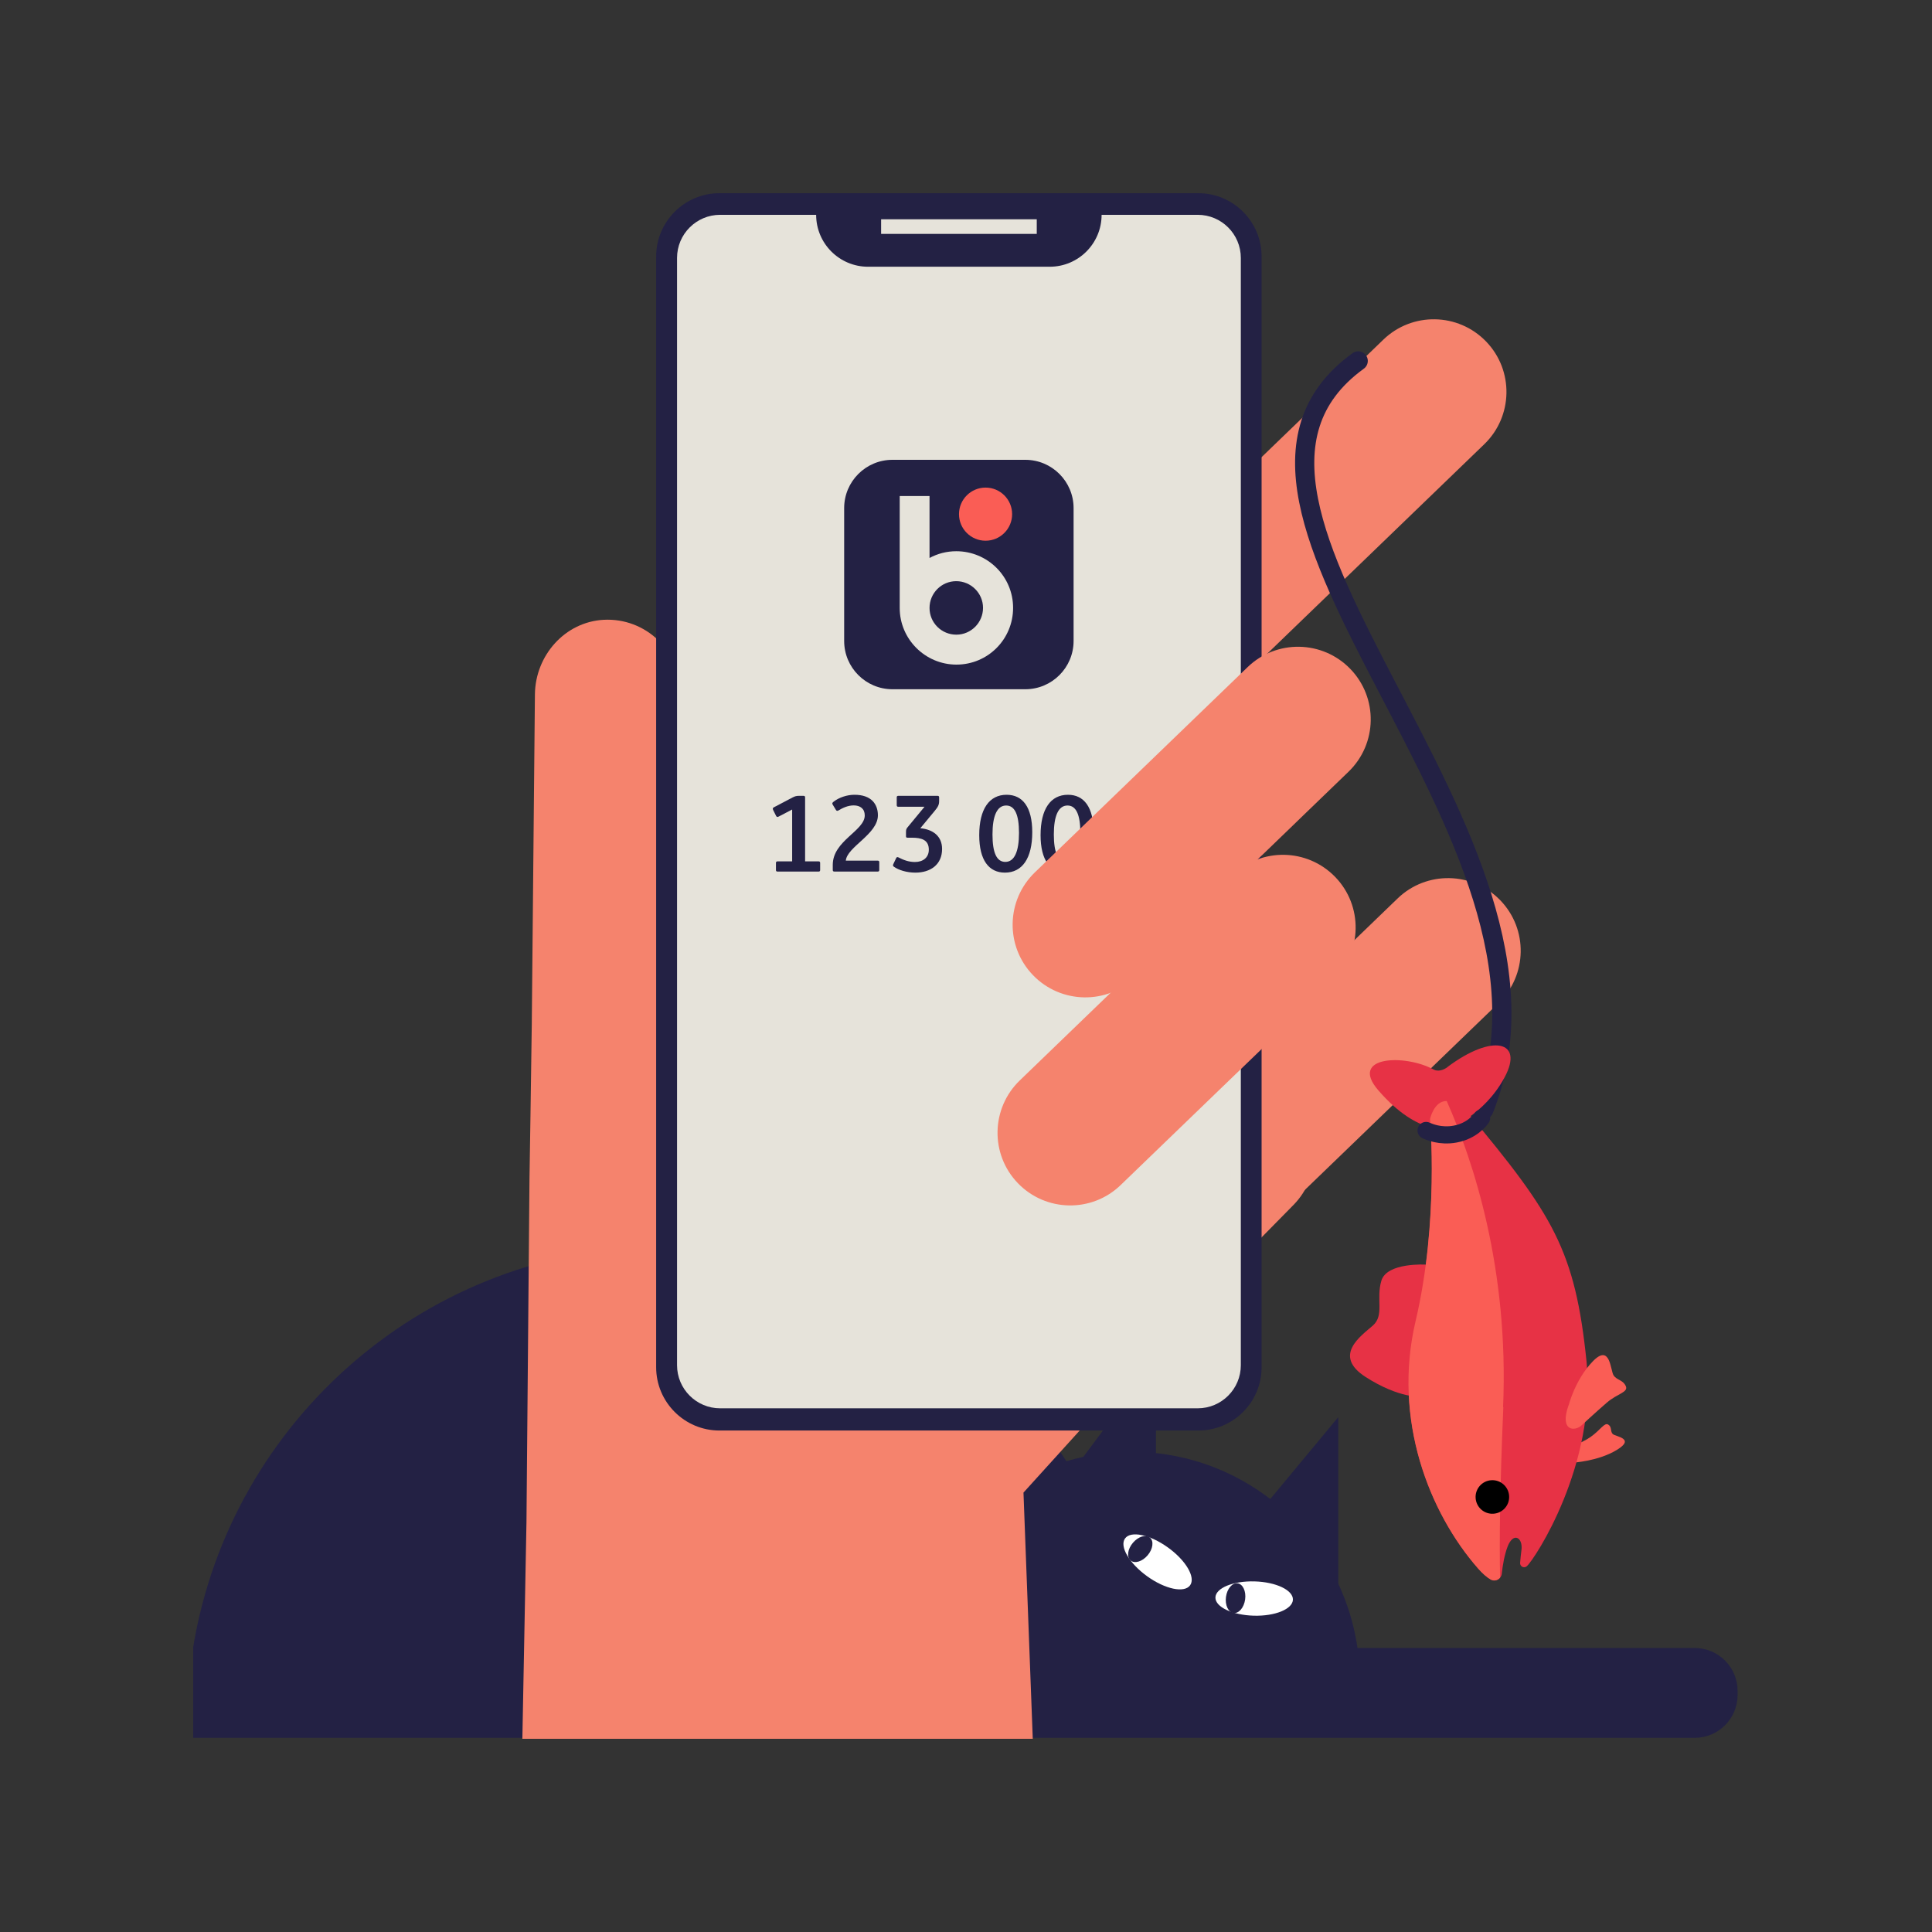
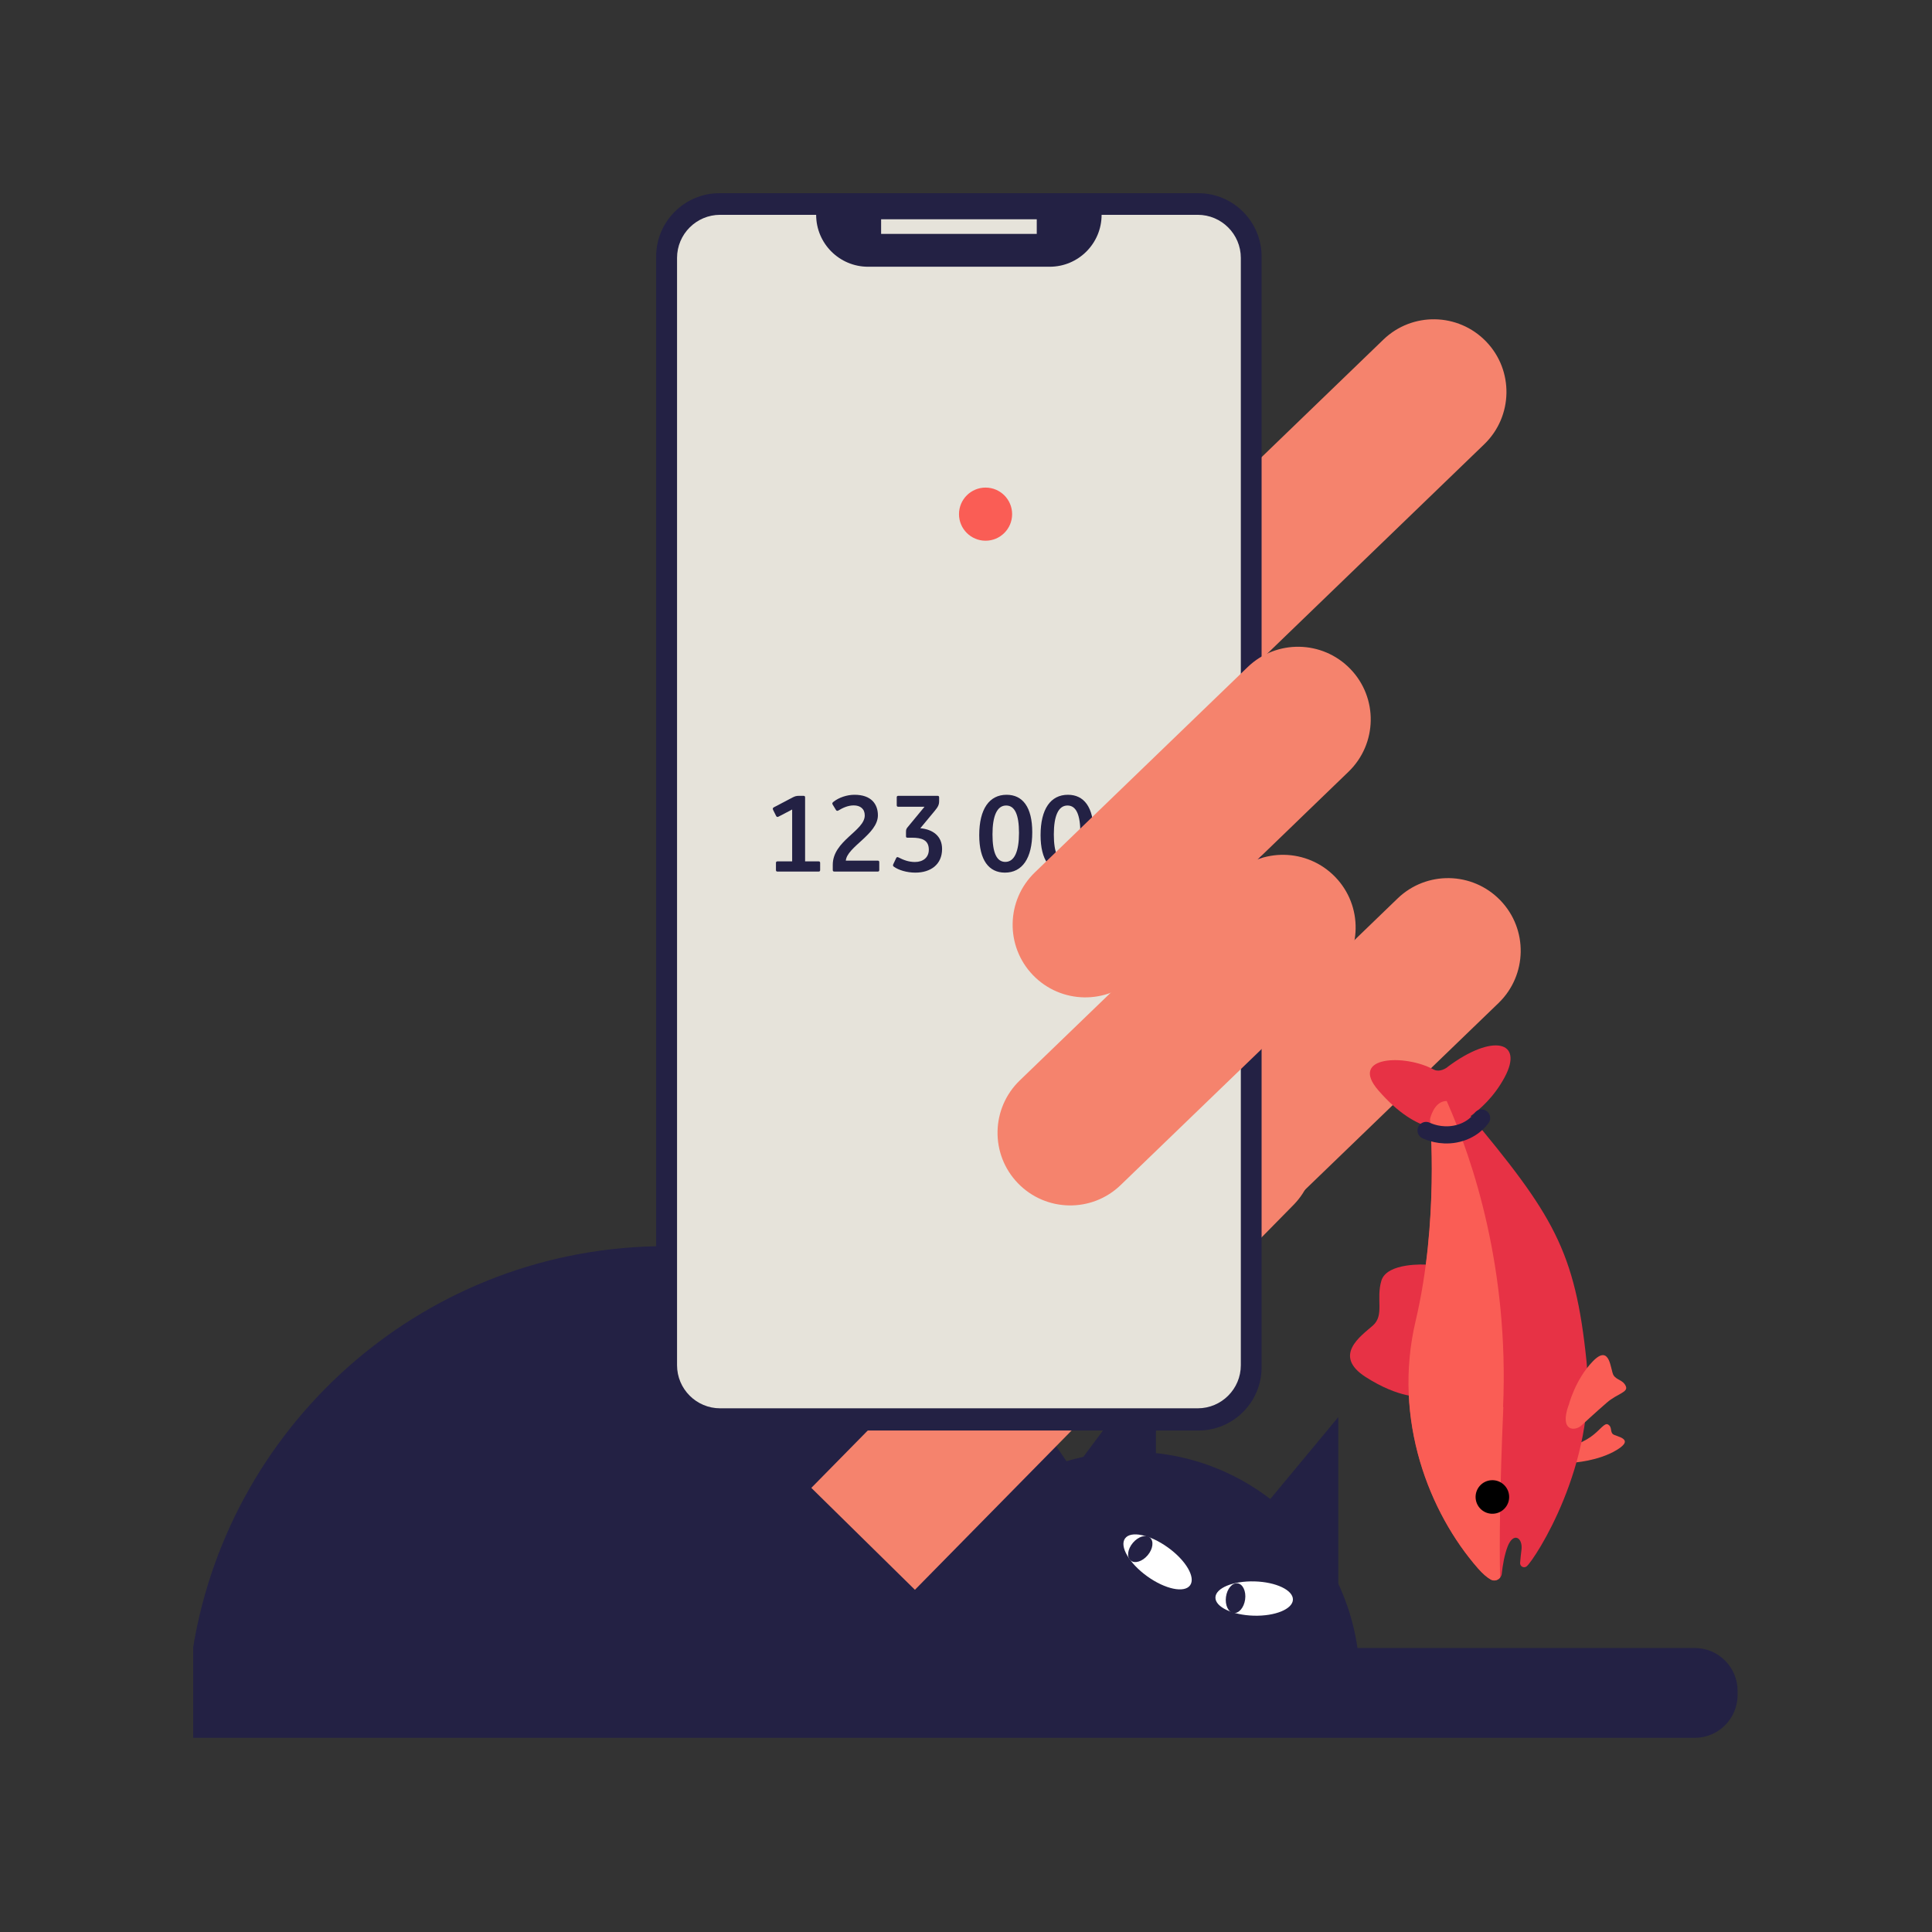
<svg xmlns="http://www.w3.org/2000/svg" width="160" height="160" viewBox="0 0 160 160" fill="none">
  <rect x="0" y="0" width="160" height="160" fill="#333333" stroke="none" />
  <g clip-path="url(#clip0_8124_1134)">
    <path d="M140.36 136.48H112.42C111.1 127.29 103.23 120.23 93.67 120.23C91.8 120.23 90.02 120.51 88.32 121.01C81.21 110.28 69.02 103.2 55.18 103.2C35.45 103.2 19.11 117.58 16 136.4V143.92H140.35C142.31 143.92 143.9 142.33 143.9 140.37V140.03C143.9 138.07 142.31 136.48 140.35 136.48H140.36Z" fill="#232144" />
    <path d="M110.83 132.81V117.36L103.49 126.2L110.83 132.81Z" fill="#232144" />
    <path d="M95.73 112.58V124.83L87.96 123.01L95.73 112.58Z" fill="#232144" />
    <path d="M107.074 132.475C107.096 131.691 105.677 131.015 103.905 130.965C102.133 130.915 100.679 131.51 100.656 132.293C100.634 133.077 102.053 133.754 103.825 133.804C105.597 133.854 107.052 133.259 107.074 132.475Z" fill="white" />
    <path d="M103.116 132.462C103.21 131.784 102.931 131.185 102.494 131.124C102.056 131.063 101.625 131.564 101.531 132.242C101.437 132.921 101.715 133.52 102.153 133.581C102.59 133.641 103.021 133.141 103.116 132.462Z" fill="#232144" />
    <path d="M98.559 131.288C99.034 130.63 98.212 129.227 96.724 128.156C95.236 127.084 93.645 126.75 93.17 127.409C92.696 128.068 93.518 129.47 95.006 130.542C96.494 131.613 98.085 131.947 98.559 131.288Z" fill="white" />
    <path d="M95.043 128.803C95.486 128.281 95.572 127.626 95.235 127.34C94.898 127.054 94.266 127.246 93.823 127.768C93.38 128.29 93.294 128.945 93.63 129.231C93.968 129.517 94.6 129.325 95.043 128.803Z" fill="#232144" />
    <path d="M98.12 91.41L115.74 74.41C118.13 72.1 121.94 72.17 124.25 74.56C126.56 76.95 126.49 80.76 124.1 83.07L106.48 100.07C104.09 102.38 100.28 102.31 97.97 99.92C95.66 97.53 95.73 93.72 98.12 91.41Z" fill="#F5836D" />
    <path d="M67.19 123.22L98.54 91.35C100.87 88.98 104.68 88.95 107.05 91.28C109.42 93.61 109.45 97.42 107.12 99.79L75.77 131.66L67.19 123.22Z" fill="#F5836D" />
    <path d="M61.55 95.56L98.77 59.64C101.16 57.33 104.97 57.4 107.28 59.79C109.59 62.18 109.52 65.99 107.13 68.3L69.91 104.22L61.55 95.56Z" fill="#7A2F37" />
    <path d="M78.81 62.63L114.56 28.13C116.95 25.82 120.76 25.89 123.07 28.28C125.38 30.67 125.31 34.48 122.92 36.79L87.17 71.29L78.81 62.63Z" fill="#F5836D" />
-     <path d="M96.29 104.51H62.529C58.249 104.51 54.77 101.04 54.77 96.75V24.26C54.77 19.98 58.249 16.5 62.529 16.5H96.29C100.57 16.5 104.05 19.97 104.05 24.26V96.76C104.05 101.05 100.57 104.52 96.29 104.52" fill="#232144" />
-     <path d="M97.44 109.6L64.91 76.92L56.07 85.59L56.34 57.4C56.38 53.94 53.48 51.14 49.98 51.33C46.78 51.51 44.34 54.28 44.3 57.49L44.04 84.83C44.01 87.67 43.85 97.58 43.85 97.58L43.6 126.05L43.26 144.01H85.53L84.76 123.61L97.44 109.61V109.6Z" fill="#F5836D" />
    <path fill-rule="evenodd" clip-rule="evenodd" d="M99.24 118.47H59.58C56.69 118.47 54.34 116.12 54.34 113.23V21.24C54.34 18.35 56.69 16 59.58 16H99.24C102.13 16 104.48 18.35 104.48 21.24V113.23C104.48 116.13 102.13 118.47 99.24 118.47Z" fill="#232144" />
    <path fill-rule="evenodd" clip-rule="evenodd" d="M99.19 116.63H59.64C57.67 116.63 56.07 115.03 56.07 113.06V21.36C56.07 19.39 57.67 17.79 59.64 17.79H99.19C101.16 17.79 102.76 19.39 102.76 21.36V113.06C102.76 115.03 101.16 116.63 99.19 116.63Z" fill="#E6E3DA" />
    <path fill-rule="evenodd" clip-rule="evenodd" d="M86.93 22.09H71.89C69.52 22.09 67.59 20.17 67.59 17.79H91.23C91.23 20.16 89.31 22.09 86.93 22.09Z" fill="#232144" />
    <path d="M85.86 18.16H72.97V19.37H85.86V18.16Z" fill="#E6E3DA" />
    <path d="M84.45 89.48L102.07 72.48C104.46 70.17 108.27 70.24 110.58 72.63C112.89 75.02 112.82 78.83 110.43 81.14L92.81 98.14C90.42 100.45 86.61 100.38 84.3 97.99C81.99 95.6 82.06 91.79 84.45 89.48Z" fill="#F5836D" />
-     <path d="M122.89 91.89C131.96 69.16 95.87 41.92 112.48 29.89" stroke="#232144" stroke-width="1.59" stroke-miterlimit="10" stroke-linecap="round" />
    <path d="M119.88 88.37C119.55 88.62 119.08 88.77 118.72 88.57C116.36 87.28 111.67 87.44 114.15 90.3C117.54 94.21 120.01 93.42 120.01 93.42C120.01 93.42 122.89 92.41 124.61 89.21C126.23 86.19 123.59 85.58 119.88 88.36V88.37Z" fill="#E73245" />
    <path d="M118.09 104.73C118.09 104.73 114.86 104.53 114.4 106.06C113.94 107.59 114.67 108.92 113.69 109.78C112.71 110.64 110.33 112.26 113.1 114.04C115.88 115.82 117.67 115.67 117.67 115.67L118.09 104.74V104.73Z" fill="#E73245" />
    <path d="M130.26 121.13C130.26 121.13 132.36 121.02 133.91 120.07C135.46 119.12 133.79 118.98 133.56 118.76C133.34 118.54 133.51 118.18 133.19 117.98C132.87 117.78 132.54 118.43 131.73 119C130.92 119.57 129.57 120 129.57 120C129.57 120 128.87 121.19 130.25 121.12L130.26 121.13Z" fill="#FA5D55" />
    <path d="M126 128.38C126.14 127.34 125.33 126.83 124.85 128.09C124.59 128.77 124.44 129.66 124.37 130.33C124.32 130.77 123.84 131.02 123.46 130.8C123.14 130.62 122.8 130.32 122.41 129.88C118.39 125.29 115.31 117.58 117.25 109.37C119.19 101.16 118.44 92.66 118.44 92.66C118.44 92.66 119.07 89.67 121.56 92.15C128.62 100.61 130.45 103.55 131.39 112.75C132.25 121.25 127.12 129.12 126.44 129.71C126.21 129.91 125.86 129.72 125.89 129.42C125.92 129.04 125.96 128.67 126 128.37V128.38Z" fill="#E73245" />
    <path d="M124.499 116.53C124.209 123.3 124.169 127.74 124.229 130.65C124.049 130.88 123.729 130.97 123.449 130.81C123.129 130.63 122.789 130.33 122.399 129.89C118.379 125.3 115.299 117.59 117.239 109.38C119.179 101.17 118.429 92.67 118.429 92.67C118.429 92.67 118.749 91.17 119.809 91.18C122.029 96.17 124.969 105.1 124.479 116.53H124.499Z" fill="#FA5D55" />
    <path d="M129.91 116.38C129.91 116.38 130.43 114.28 131.9 112.75C133.37 111.22 133.36 113.49 133.63 113.9C133.9 114.31 134.41 114.27 134.64 114.79C134.87 115.31 133.95 115.4 133.07 116.16C132.19 116.92 130.99 118.03 130.99 118.03C130.44 118.56 129.13 118.56 129.9 116.38H129.91Z" fill="#FA5D55" />
    <path d="M123.681 125.36C124.447 125.311 125.029 124.65 124.979 123.884C124.93 123.117 124.269 122.536 123.503 122.585C122.737 122.634 122.156 123.295 122.205 124.061C122.254 124.828 122.915 125.409 123.681 125.36Z" fill="black" />
    <path d="M118.1 93.62C118.32 93.72 119.28 94.15 120.51 93.92C121.92 93.66 122.59 92.74 122.7 92.59" stroke="#232144" stroke-width="1.42" stroke-linecap="round" stroke-linejoin="round" />
-     <path d="M84.91 38.08H73.91C71.701 38.08 69.91 39.871 69.91 42.08V53.08C69.91 55.289 71.701 57.08 73.91 57.08H84.91C87.119 57.08 88.91 55.289 88.91 53.08V42.08C88.91 39.871 87.119 38.08 84.91 38.08Z" fill="#232144" />
    <path d="M79.2 45.65C78.4 45.65 77.64 45.85 76.98 46.21V41.08H74.51V50.35C74.51 52.93 76.62 55.04 79.21 55.04C81.81 55.04 83.9 52.94 83.9 50.34C83.9 47.74 81.79 45.65 79.19 45.65H79.2ZM79.2 52.56C77.97 52.56 76.98 51.57 76.98 50.35C76.98 49.12 77.97 48.13 79.19 48.13C80.41 48.13 81.41 49.12 81.41 50.34C81.41 51.56 80.42 52.56 79.2 52.56Z" fill="#E6E3DA" />
    <path d="M81.62 44.78C82.835 44.78 83.82 43.795 83.82 42.58C83.82 41.365 82.835 40.38 81.62 40.38C80.405 40.38 79.42 41.365 79.42 42.58C79.42 43.795 80.405 44.78 81.62 44.78Z" fill="#FA5D55" />
    <path d="M93.381 72.267C92.056 72.267 91.255 71.239 91.255 69.165C91.255 66.996 92.091 65.82 93.52 65.82C94.844 65.82 95.646 66.831 95.646 68.921C95.646 71.082 94.818 72.267 93.381 72.267ZM93.416 71.379C94.174 71.379 94.548 70.507 94.548 68.974C94.548 67.449 94.191 66.709 93.485 66.709C92.727 66.709 92.353 67.571 92.353 69.105C92.353 70.629 92.701 71.379 93.416 71.379Z" fill="#232144" />
    <path d="M88.302 72.267C86.977 72.267 86.176 71.239 86.176 69.165C86.176 66.996 87.012 65.82 88.441 65.82C89.765 65.82 90.567 66.831 90.567 68.921C90.567 71.082 89.739 72.267 88.302 72.267ZM88.337 71.379C89.094 71.379 89.469 70.507 89.469 68.974C89.469 67.449 89.112 66.709 88.406 66.709C87.648 66.709 87.274 67.571 87.274 69.105C87.274 70.629 87.622 71.379 88.337 71.379Z" fill="#232144" />
    <path d="M83.222 72.267C81.897 72.267 81.096 71.239 81.096 69.165C81.096 66.996 81.932 65.82 83.361 65.82C84.685 65.82 85.487 66.831 85.487 68.921C85.487 71.082 84.659 72.267 83.222 72.267ZM83.256 71.379C84.014 71.379 84.389 70.507 84.389 68.974C84.389 67.449 84.032 66.709 83.326 66.709C82.568 66.709 82.194 67.571 82.194 69.105C82.194 70.629 82.542 71.379 83.256 71.379Z" fill="#232144" />
    <path d="M74.395 65.907H77.627C77.74 65.907 77.775 65.942 77.775 66.047V66.334C77.775 66.656 77.679 66.822 77.409 67.153L76.216 68.591C77.261 68.686 78.019 69.244 78.019 70.307C78.019 71.605 77.061 72.267 75.806 72.267C75.092 72.267 74.421 72.058 74.029 71.779C73.95 71.719 73.933 71.666 73.977 71.57L74.212 71.074C74.255 70.978 74.316 70.96 74.403 71.004C74.822 71.222 75.257 71.387 75.771 71.387C76.433 71.387 76.921 71.022 76.921 70.368C76.921 69.558 76.329 69.375 75.519 69.375H75.161C75.057 69.375 75.031 69.34 75.031 69.253V68.904C75.031 68.704 75.057 68.643 75.161 68.512L76.564 66.813H74.395C74.299 66.813 74.264 66.77 74.264 66.683V66.038C74.264 65.951 74.299 65.907 74.395 65.907Z" fill="#232144" />
    <path d="M70.046 71.274H72.686C72.782 71.274 72.817 71.317 72.817 71.405V72.049C72.817 72.136 72.782 72.18 72.686 72.18H69.123C69.001 72.18 68.966 72.145 68.966 72.041V71.622C68.966 69.618 71.615 68.808 71.615 67.528C71.615 66.979 71.24 66.7 70.7 66.7C70.238 66.7 69.811 66.891 69.437 67.118C69.35 67.17 69.28 67.162 69.228 67.074L68.957 66.63C68.896 66.525 68.931 66.473 69.045 66.386C69.48 66.046 70.142 65.82 70.761 65.82C71.449 65.82 71.946 66.003 72.277 66.343C72.547 66.63 72.704 67.022 72.704 67.519C72.704 69.087 70.151 70.124 70.046 71.274Z" fill="#232144" />
    <path d="M66.187 65.907H66.544C66.64 65.907 66.675 65.951 66.675 66.038V71.335H67.79C67.886 71.335 67.921 71.379 67.921 71.466V72.05C67.921 72.137 67.886 72.18 67.79 72.18H64.392C64.296 72.18 64.261 72.137 64.261 72.05V71.466C64.261 71.379 64.296 71.335 64.392 71.335H65.603V67.04L64.488 67.624C64.383 67.676 64.322 67.667 64.27 67.563L64.026 67.075C63.974 66.961 64 66.9 64.105 66.848L65.629 66.047C65.838 65.942 65.943 65.907 66.187 65.907Z" fill="#232144" />
    <path d="M85.7 72.25L103.32 55.25C105.71 52.94 109.52 53.01 111.83 55.4C114.14 57.79 114.07 61.6 111.68 63.91L94.06 80.91C91.67 83.22 87.86 83.15 85.55 80.76C83.24 78.37 83.31 74.56 85.7 72.25Z" fill="#F5836D" />
  </g>
  <defs>
    <clipPath id="clip0_8124_1134">
      <rect width="128" height="128" fill="white" transform="translate(16 16)" />
    </clipPath>
  </defs>
</svg>